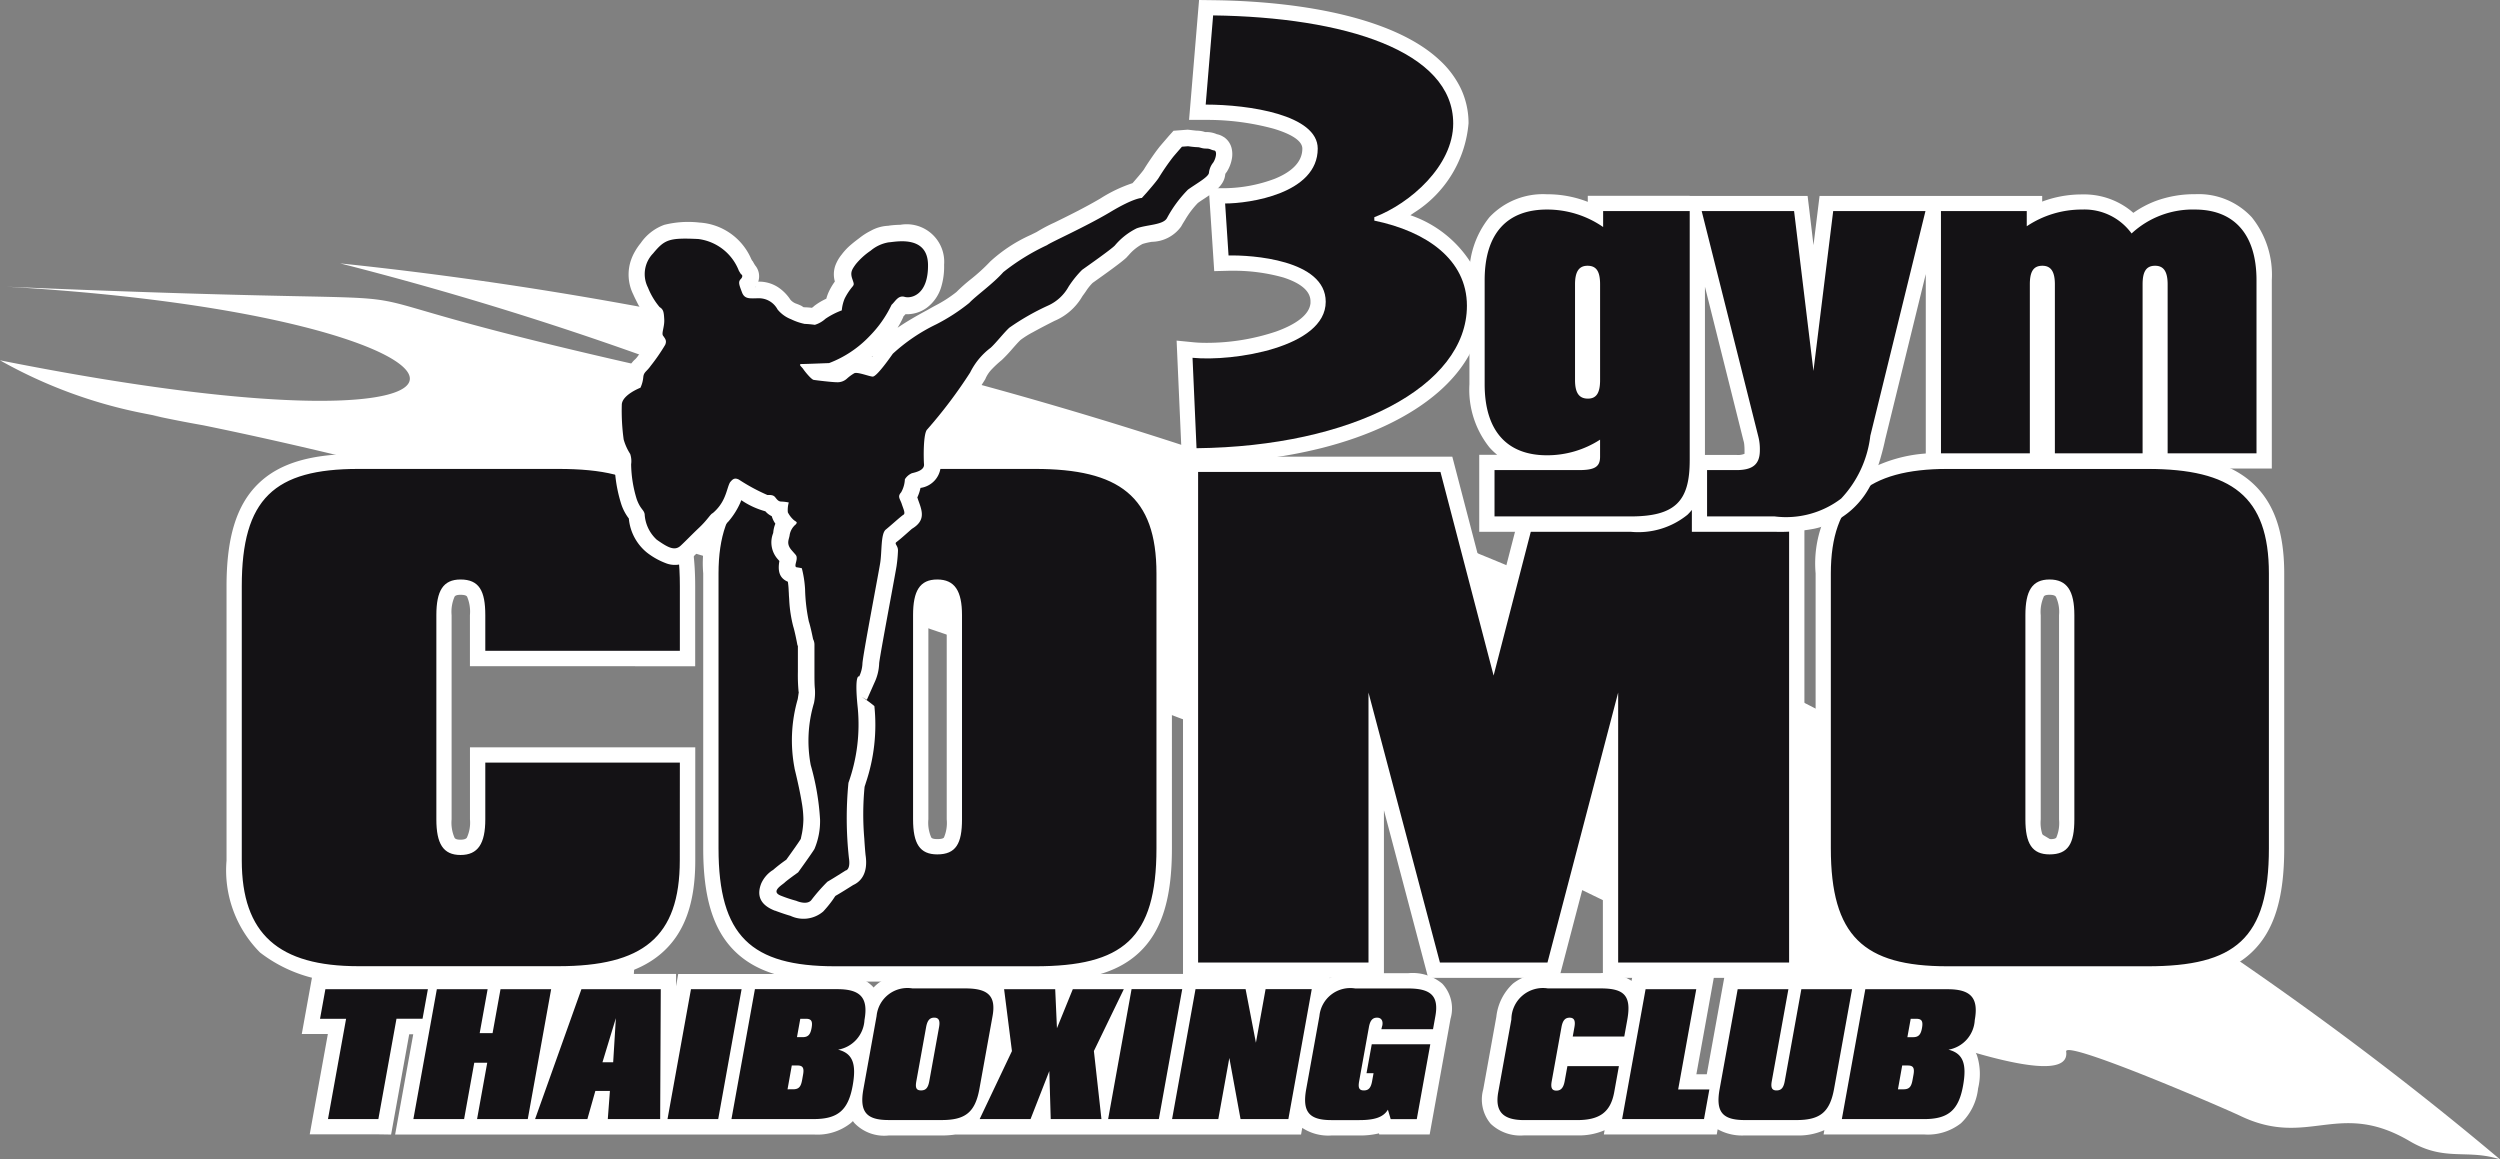
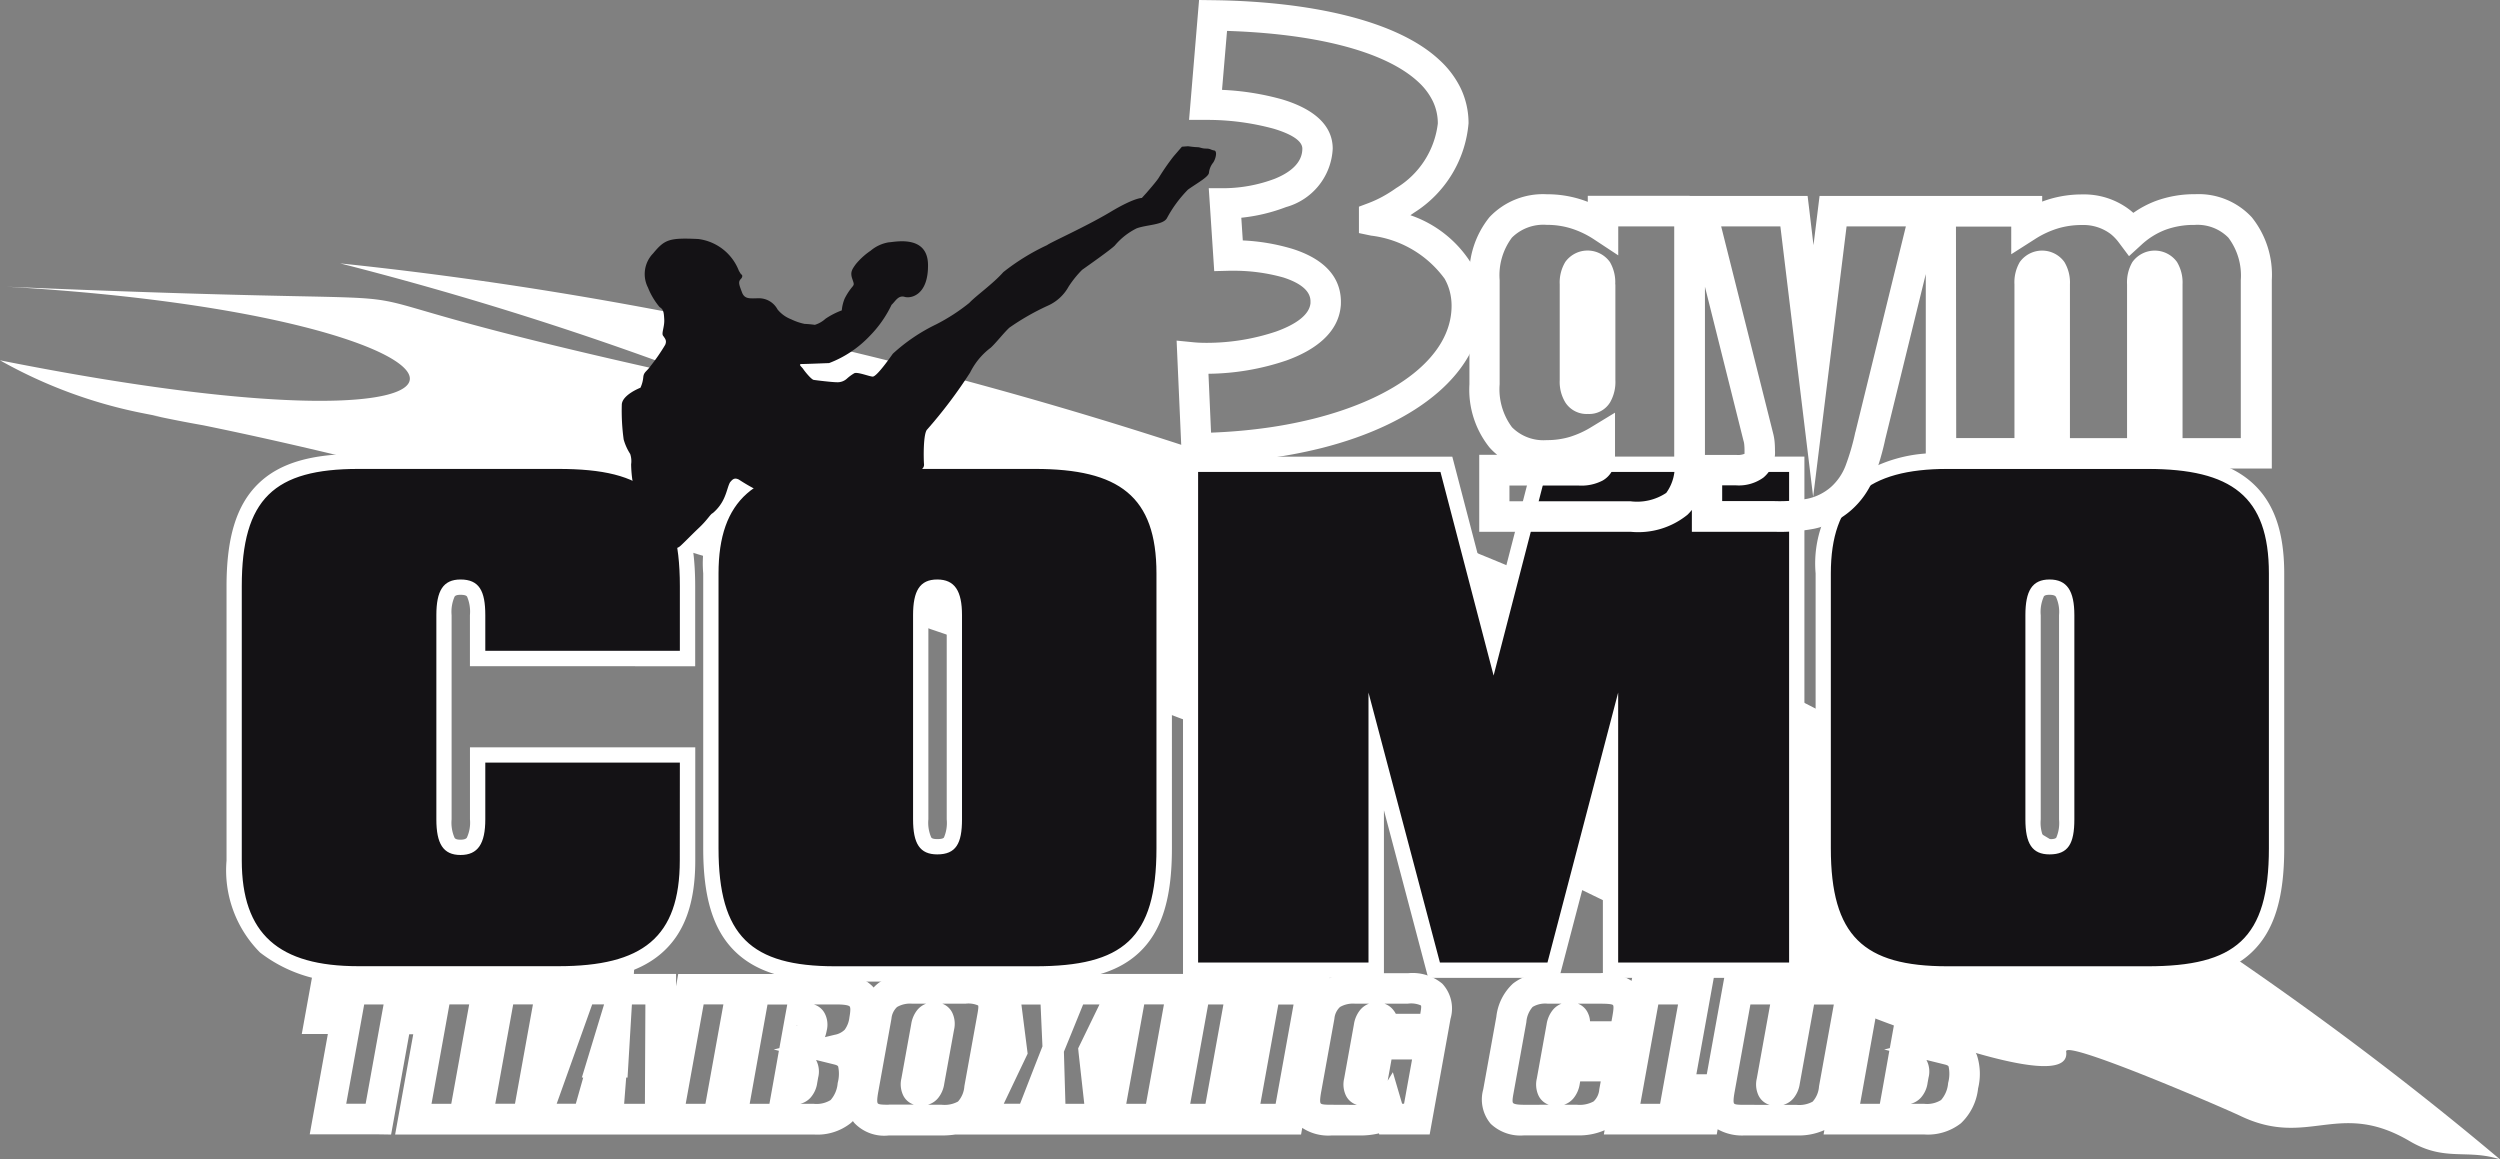
<svg xmlns="http://www.w3.org/2000/svg" id="LOGOTYPE_FOOTER" width="117.598" height="54.535" viewBox="0 0 117.598 54.535">
  <rect x="0" y="0" width="117.598" height="54.535" fill="#808080" stroke="none" />
  <defs>
    <clipPath id="clip-path">
      <rect id="Rectangle_187" data-name="Rectangle 187" width="117.598" height="54.535" fill="none" />
    </clipPath>
  </defs>
  <g id="Group_180" data-name="Group 180" transform="translate(0 0)">
    <g id="Group_179" data-name="Group 179" transform="translate(0 0)" clip-path="url(#clip-path)">
      <path id="Path_259" data-name="Path 259" d="M97.19,58.874c-.086-.582,7.452,2.669,8.208,3.034,3.188,1.516,4.6-.786,7.941,1.174,1.668.99,2.7.361,4.259.864C90.111,40.781,51.593,25.5,16,21.8a157.628,157.628,0,0,1,17.513,5.558c-24.9-5.41-5.238-3.261-33.208-4.461,24.285,1.4,26.4,8.791-.307,3.461a22.572,22.572,0,0,0,6.813,2.507l.8.158-.428-.074c.779.17,1.578.326,2.388.469C27.835,33.153,53.52,41.721,70.344,49.25q.505.226,1.022.475c6.2,3.325,26.256,12.377,25.825,9.149" transform="translate(0 -9.41)" fill="#fff" fill-rule="evenodd" />
      <path id="Path_260" data-name="Path 260" d="M27.07,83.707h.913l.745-4.125.1-.546h-.913l-.144.8Zm1.512,1.439H25.353l.153-.847.7-3.872H24.979l.153-.846.252-1.392.107-.593h6.281v0h1.958v0h3.842l-.057.314.112-.314h2.011l1.206-3.968L40.6,77.6h1.986l0,.58.1-.577H45.7v0h4.466a2.1,2.1,0,0,1,1.647.564c.022.024.043.048.063.073a1.9,1.9,0,0,1,.243-.219h0a2.527,2.527,0,0,1,1.587-.456H56.2a3.072,3.072,0,0,1,1.02.145L57.2,77.6h7.6l0,0h3.8l.01-.054.01.054h1.1v0h3.632l-.036.2a2.852,2.852,0,0,1,1.222-.235h2.491a2.182,2.182,0,0,1,1.6.494,1.714,1.714,0,0,1,.386,1.653l-.1.563-.138.762-.636,3.522-.107.593H75.664l-.015-.053a3.748,3.748,0,0,1-.939.1v0H73.416v0a2.221,2.221,0,0,1-1.375-.358l-.056.312H65.058v0H63.4v0H55.728a4.219,4.219,0,0,1-.652.046H52.586a1.939,1.939,0,0,1-1.613-.586c-.024-.03-.047-.06-.069-.091-.036.036-.074.072-.114.105a2.523,2.523,0,0,1-1.731.526H44.332v0H38.958v0H32.365v0H29.371l.152-.844.7-3.872h-.19l-.745,4.125-.107.593Zm2.5-1.437h.929l.372-2.058.1-.568.149-.825.222-1.226h-.929Zm3.474-2.652-.006.034,0,.014-.144.8-.325,1.8h.928l.844-4.671h-.929l-.267,1.476Zm2.414,2.649h.9l.226-.8.123-.433h-.065l.282-.928.631-2.077.132-.434h-.559Zm3.269-1.232-.053.681-.043.554h.977l.022-4.674h-.634l-.041.684L40.344,81.8l-.041.677Zm2.8,1.235h.928l.845-4.676h-.929Zm3.009,0h.929l.145-.806.2-1.121.1-.567-.244-.06.267-.065.115-.64.156-.866.1-.546h-.929Zm2.382,0h.627a1.256,1.256,0,0,0,.8-.178,1.376,1.376,0,0,0,.331-.8,1.655,1.655,0,0,0,.023-.775c-.015-.038-.072-.069-.176-.095l-.865-.214a1.15,1.15,0,0,1,.1.825l-.044.248a1.314,1.314,0,0,1-.315.7.975.975,0,0,1-.476.288m1.154-3.135.451-.109a.9.9,0,0,0,.476-.237,1.21,1.21,0,0,0,.224-.585c.053-.295.057-.462.01-.514s-.255-.092-.584-.092h-1.1a.848.848,0,0,1,.505.406v0a1.151,1.151,0,0,1,.1.826,1.8,1.8,0,0,1-.08.3m-1.313-.551-.016,0a.186.186,0,0,1,.016.027Zm-.017,0h0l.016,0V80a.113.113,0,0,1-.017.013m4.33,3.735h1.187a.838.838,0,0,1-.52-.464,1.215,1.215,0,0,1-.071-.773l.46-2.543a1.4,1.4,0,0,1,.284-.669A.988.988,0,0,1,54.346,79H53.7a1.223,1.223,0,0,0-.719.156h0a.855.855,0,0,0-.264.551L52.1,83.13c-.059.324-.068.506-.024.559s.206.064.506.064m1.862,0h.629a1.314,1.314,0,0,0,.775-.151,1.205,1.205,0,0,0,.3-.725l.619-3.424c.041-.227.048-.347.024-.371A1.134,1.134,0,0,0,56.2,79H55.113a.855.855,0,0,1,.475.446,1.224,1.224,0,0,1,.073.782L55.2,82.769a1.361,1.361,0,0,1-.287.668v0a.961.961,0,0,1-.467.312M58,83.707h.767l.7-1.8.353-.9-.037-.82-.051-1.147H58.83l.267,2.1.027.21-.089.186Zm2.829-2.448.026.891.046,1.558h.886l-.267-2.4L61.5,81.1l.09-.185.913-1.88h-.769l-.563,1.386Zm2.933,2.451h.929l.844-4.676h-.928Zm3.009,0h.718l.412-2.282.432-2.392h-.718Zm3.3,0h.718l.843-4.671h-.717l-.348,1.928Zm6.03-1.314-.041.227.243-.4.436,1.484h.091l.376-2.082h-.966Zm-1.488,1.363a.84.84,0,0,1-.531-.467,1.216,1.216,0,0,1-.07-.773l.459-2.543a1.4,1.4,0,0,1,.284-.669A.984.984,0,0,1,75.177,79h-.642a1.225,1.225,0,0,0-.719.156h0a.853.853,0,0,0-.263.551l-.619,3.424c-.059.324-.068.506-.024.559s.206.064.506.064v0ZM75.91,79a.911.911,0,0,1,.432.319v0a.968.968,0,0,1,.1.157h1.155l0-.024c.041-.227.049-.347.024-.371a1.134,1.134,0,0,0-.6-.084Zm3,1.271-.01.055Zm.015-.084-.015.084Zm7.156,2.467h-.966l-.021.117a1.382,1.382,0,0,1-.293.677.987.987,0,0,1-.447.306h.614a1.37,1.37,0,0,0,.778-.157.865.865,0,0,0,.267-.568Zm-2.442,1.1a.84.84,0,0,1-.5-.468,1.244,1.244,0,0,1-.064-.768l.459-2.543a1.4,1.4,0,0,1,.284-.669A.984.984,0,0,1,84.235,79h-.642a1.158,1.158,0,0,0-.715.152,1.213,1.213,0,0,0-.295.714l-.617,3.417c-.04.222-.043.349-.007.388.053.057.226.084.516.084ZM85.01,79a.842.842,0,0,1,.477.46.99.99,0,0,1,.091.368h1.009l.039-.215c.06-.328.071-.5.033-.546S86.421,79,86.084,79Zm1.073-1.439a2.334,2.334,0,0,1,1.449.365l.059-.328h3.842l-.153.846-.7,3.875h.49l.746-4.127.107-.59h2.995v0h7.475a2.1,2.1,0,0,1,1.647.564,1.917,1.917,0,0,1,.339,1.734,2.544,2.544,0,0,1-.563,1.282c-.034.038-.068.074-.1.109a1.623,1.623,0,0,1,.066.149,2.859,2.859,0,0,1,.05,1.545,2.65,2.65,0,0,1-.808,1.64,2.525,2.525,0,0,1-1.732.526H96.564l.037-.205a2.944,2.944,0,0,1-1.322.251v0H92.856v0a2.351,2.351,0,0,1-1.274-.29l-.044.244H86.228l.036-.2a3.02,3.02,0,0,1-1.3.244h-2.49a2.033,2.033,0,0,1-1.568-.545,1.773,1.773,0,0,1-.352-1.619l.617-3.417a2.491,2.491,0,0,1,.785-1.563,2.419,2.419,0,0,1,1.637-.489Zm1.862,6.148h.928l.144-.8.7-3.872h-.928Zm9.1-4.671h-.929l-.674,3.734a1.366,1.366,0,0,1-.287.668.966.966,0,0,1-.48.318h.6v0a1.313,1.313,0,0,0,.775-.151,1.2,1.2,0,0,0,.3-.725Zm-3.023,4.72a.838.838,0,0,1-.53-.467,1.215,1.215,0,0,1-.07-.773l.629-3.483h-.929l-.74,4.1c-.059.326-.069.509-.026.561s.2.061.5.061v0Zm4.26-.049h.928l.146-.806.2-1.121.1-.567-.244-.06.267-.065.115-.64.156-.866.1-.546h-.929Zm2.382,0h.627a1.251,1.251,0,0,0,.8-.178,1.376,1.376,0,0,0,.331-.8,1.665,1.665,0,0,0,.023-.775c-.015-.038-.072-.069-.177-.095l-.866-.214a1.15,1.15,0,0,1,.1.825l-.045.248a1.311,1.311,0,0,1-.315.7.979.979,0,0,1-.477.288m1.154-3.135.451-.109a.9.9,0,0,0,.476-.237,1.21,1.21,0,0,0,.224-.585c.053-.295.057-.461.01-.514s-.255-.092-.584-.092h-1.1a.845.845,0,0,1,.505.406,1.149,1.149,0,0,1,.1.829,1.8,1.8,0,0,1-.08.3m-1.313-.551-.016,0a.227.227,0,0,1,.016.027Zm-.017,0h0l.016,0V80l-.017.014" transform="translate(-10.784 -31.787)" fill="#fff" />
-       <path id="Path_261" data-name="Path 261" d="M26.864,87.959h2.37l.852-4.718h1.226l.252-1.392H26.742l-.252,1.392h1.226Zm4.017,0h2.386l.478-2.649h.61l-.478,2.649h2.385l1.1-6.11H34.98l-.374,2.069H34l.374-2.069H31.985Zm5.725,0h2.46l.375-1.324h.685l-.1,1.324H42.49l.028-6.11H38.786Zm3.169-2.671.631-2.077-.127,2.077Zm3.06,2.671H45.22l1.1-6.11H43.939Zm3.008,0h3.868c1.136,0,1.625-.414,1.834-1.572.182-1.009.011-1.52-.687-1.693A1.493,1.493,0,0,0,52.1,83.3c.192-1.061-.2-1.452-1.28-1.452H46.947Zm2.638-1.4.2-1.121h.263c.256,0,.326.113.267.436l-.044.248c-.057.317-.155.436-.425.436Zm.6-3.318h.263c.264,0,.325.12.268.436s-.168.429-.424.429h-.263Zm4.157,4.764h2.491c1.091,0,1.574-.34,1.778-1.468l.618-3.424c.174-.963-.231-1.3-1.277-1.3H54.357a1.458,1.458,0,0,0-1.687,1.3l-.618,3.424c-.2,1.091.141,1.468,1.187,1.468M55,83.632c.055-.3.163-.444.381-.444s.282.143.228.444l-.46,2.543c-.054.3-.154.436-.387.436s-.277-.135-.222-.436Zm2.519,4.326h2.394l.882-2.257.066,2.257h2.386l-.355-3.2L64.3,81.849H61.9l-.746,1.836-.082-1.836H58.668l.369,2.912Zm6.043,0h2.385l1.1-6.11H64.664Zm3.008,0h2.174l.519-2.874.527,2.874h2.25l1.1-6.11H70.968l-.455,2.52-.485-2.52H67.672ZM76.047,85.8l-.068.376c-.055.3-.154.436-.387.436s-.277-.135-.222-.436l.459-2.543c.055-.3.163-.444.381-.444.2,0,.29.143.251.361-.005.03-.017.053-.022.083l-.026.1h2.431l.111-.617c.174-.963-.231-1.3-1.277-1.3H75.187a1.458,1.458,0,0,0-1.687,1.3l-.619,3.424c-.2,1.091.142,1.468,1.187,1.468h1.294c.715,0,1.136-.122,1.36-.49l.131.444H78.08l.636-3.522H75.962L75.716,85.8Zm11.541-.331H85.165l-.128.708c-.055.3-.17.444-.389.444s-.275-.143-.22-.444l.459-2.543c.055-.3.163-.444.381-.444s.282.143.228.444l-.08.444H87.84l.145-.805c.2-1.129-.158-1.46-1.249-1.46h-2.49a1.484,1.484,0,0,0-1.716,1.46l-.617,3.416c-.166.918.221,1.318,1.214,1.318h2.491c1.046,0,1.576-.355,1.75-1.318Zm.151,2.491h3.852l.252-1.392H90.375l.852-4.718H88.843Zm10.817-6.11H96.17l-.781,4.326c-.055.3-.154.436-.388.436-.218,0-.276-.135-.222-.436l.782-4.326H93.175l-.847,4.688c-.2,1.091.134,1.468,1.18,1.468h2.423c1.091,0,1.574-.34,1.778-1.468Zm-.481,6.11h3.868c1.136,0,1.625-.414,1.834-1.572.182-1.009.011-1.52-.687-1.693a1.493,1.493,0,0,0,1.237-1.392c.192-1.061-.2-1.452-1.28-1.452H99.179Zm2.639-1.4.2-1.121h.263c.256,0,.326.113.268.436l-.045.248c-.057.317-.155.436-.425.436Zm.6-3.318h.263c.264,0,.324.12.268.436s-.168.429-.423.429h-.264Z" transform="translate(-11.436 -35.319)" fill="#141215" />
-       <path id="Path_262" data-name="Path 262" d="M39.356,52.8H31.641v1.955h0a2.927,2.927,0,0,1-.4,1.667,1.663,1.663,0,0,1-1.485.73,1.628,1.628,0,0,1-1.479-.738,3,3,0,0,1-.377-1.658h0V45.147h0a3,3,0,0,1,.377-1.658,1.628,1.628,0,0,1,1.479-.738,1.653,1.653,0,0,1,1.514.738,2.994,2.994,0,0,1,.371,1.658v.96h7.712V43.783c0-1.921-.327-3.135-1.078-3.83s-2.036-.964-3.915-.964H24.956c-1.783,0-2.994.288-3.721,1s-1.045,1.931-1.045,3.79v12.9a4.16,4.16,0,0,0,1.1,3.255,5.386,5.386,0,0,0,3.669,1.006v0h9.407a5.979,5.979,0,0,0,3.873-.954,4.078,4.078,0,0,0,1.12-3.3Zm-8.432-1.434H40.8v5.321c0,2.043-.523,3.464-1.631,4.4-1.077.91-2.655,1.3-4.8,1.3H24.956v0a6.7,6.7,0,0,1-4.63-1.372,5.48,5.48,0,0,1-1.575-4.323v-12.9c0-2.261.45-3.8,1.478-4.813s2.56-1.42,4.727-1.42h9.407c2.241,0,3.822.365,4.888,1.352s1.545,2.54,1.545,4.881v3.758H30.2V45.147a1.809,1.809,0,0,0-.134-.871c-.038-.057-.137-.086-.311-.086-.149,0-.238.028-.276.086a1.775,1.775,0,0,0-.141.871h0v9.606h0a1.776,1.776,0,0,0,.141.871c.038.057.127.086.276.086s.256-.031.3-.094a1.692,1.692,0,0,0,.147-.863h0V51.365Zm16.456,9.58h9.407c1.878,0,3.152-.267,3.912-.977s1.08-1.926,1.08-3.85V43.186a3.992,3.992,0,0,0-1.113-3.269,6.085,6.085,0,0,0-3.879-.928H47.379v0a5.477,5.477,0,0,0-3.675.978v0a4.069,4.069,0,0,0-1.091,3.219V56.118c0,1.861.319,3.086,1.047,3.81s1.937,1.017,3.718,1.017m9.407,1.439H47.379c-2.169,0-3.7-.418-4.73-1.439s-1.475-2.568-1.475-4.828V43.186a5.389,5.389,0,0,1,1.58-4.3l0,0a6.776,6.776,0,0,1,4.623-1.337v0h9.407c2.144,0,3.72.368,4.8,1.26,1.112.922,1.637,2.329,1.637,4.376V56.118c0,2.34-.468,3.891-1.542,4.9s-2.648,1.371-4.891,1.371M50.326,45.147a3,3,0,0,1,.377-1.658,1.627,1.627,0,0,1,1.479-.738,1.663,1.663,0,0,1,1.485.73,2.927,2.927,0,0,1,.4,1.667h0v9.606h0a2.913,2.913,0,0,1-.376,1.65,1.659,1.659,0,0,1-1.509.718,1.632,1.632,0,0,1-1.474-.718,2.92,2.92,0,0,1-.383-1.65h0V45.147Zm1.58-.871a1.775,1.775,0,0,0-.141.871h0v9.606h0a1.728,1.728,0,0,0,.135.851c.035.052.127.077.282.077.181,0,.282-.025.317-.077a1.752,1.752,0,0,0,.129-.851h0V45.147h0a1.69,1.69,0,0,0-.147-.863c-.043-.064-.14-.094-.3-.094s-.238.028-.276.086M76.381,60.769h3.954l3.184-12.164,1.414-5.4V60.769h6.606V39.132H81.384l-2.332,9.035-.691,2.675-.7-2.673L75.3,39.132H65.177V60.769h6.578V43.246L73.169,48.6Zm4.506,1.439H75.276l-.142-.537-1.94-7.347v7.884H63.743V37.692H76.41l.141.54,1.8,6.9,1.782-6.9.14-.543h12.7V62.209h-9.48V54.368l-1.911,7.3-.142.54ZM99.7,60.945h9.407c1.878,0,3.153-.267,3.913-.977s1.08-1.926,1.08-3.85V43.186a3.992,3.992,0,0,0-1.113-3.269,6.087,6.087,0,0,0-3.88-.928H99.7a5.482,5.482,0,0,0-3.675.975v0a4.069,4.069,0,0,0-1.091,3.219V56.118c0,1.861.318,3.086,1.047,3.81s1.937,1.017,3.718,1.017m9.407,1.439H99.7c-2.17,0-3.7-.418-4.73-1.439S93.5,58.378,93.5,56.118V43.186a5.387,5.387,0,0,1,1.58-4.3v0A6.774,6.774,0,0,1,99.7,37.55h9.407c2.144,0,3.72.368,4.8,1.26,1.112.922,1.636,2.329,1.636,4.376V56.118c0,2.34-.468,3.891-1.541,4.9s-2.648,1.371-4.891,1.371m-6.461-17.237a3,3,0,0,1,.378-1.658,1.625,1.625,0,0,1,1.479-.738,1.663,1.663,0,0,1,1.485.73,2.927,2.927,0,0,1,.4,1.667h0v9.606h0a2.914,2.914,0,0,1-.376,1.65,1.66,1.66,0,0,1-1.509.718,1.633,1.633,0,0,1-1.474-.718,2.923,2.923,0,0,1-.383-1.65h0V45.147Zm1.581-.871a1.773,1.773,0,0,0-.142.871h0v9.606h0a1.719,1.719,0,0,0,.136.851c.035.052.127.077.281.077.181,0,.282-.025.317-.077a1.754,1.754,0,0,0,.128-.851h0V45.147h0a1.69,1.69,0,0,0-.147-.863c-.043-.064-.141-.094-.3-.094s-.238.028-.276.086" transform="translate(-8.095 -16.211)" fill="#fff" />
+       <path id="Path_262" data-name="Path 262" d="M39.356,52.8H31.641v1.955h0a2.927,2.927,0,0,1-.4,1.667,1.663,1.663,0,0,1-1.485.73,1.628,1.628,0,0,1-1.479-.738,3,3,0,0,1-.377-1.658h0V45.147h0a3,3,0,0,1,.377-1.658,1.628,1.628,0,0,1,1.479-.738,1.653,1.653,0,0,1,1.514.738,2.994,2.994,0,0,1,.371,1.658v.96h7.712V43.783c0-1.921-.327-3.135-1.078-3.83s-2.036-.964-3.915-.964H24.956c-1.783,0-2.994.288-3.721,1s-1.045,1.931-1.045,3.79v12.9a4.16,4.16,0,0,0,1.1,3.255,5.386,5.386,0,0,0,3.669,1.006v0h9.407a5.979,5.979,0,0,0,3.873-.954,4.078,4.078,0,0,0,1.12-3.3Zm-8.432-1.434H40.8v5.321c0,2.043-.523,3.464-1.631,4.4-1.077.91-2.655,1.3-4.8,1.3H24.956v0a6.7,6.7,0,0,1-4.63-1.372,5.48,5.48,0,0,1-1.575-4.323v-12.9c0-2.261.45-3.8,1.478-4.813s2.56-1.42,4.727-1.42h9.407c2.241,0,3.822.365,4.888,1.352s1.545,2.54,1.545,4.881v3.758H30.2V45.147a1.809,1.809,0,0,0-.134-.871c-.038-.057-.137-.086-.311-.086-.149,0-.238.028-.276.086a1.775,1.775,0,0,0-.141.871h0v9.606h0a1.776,1.776,0,0,0,.141.871c.038.057.127.086.276.086s.256-.031.3-.094a1.692,1.692,0,0,0,.147-.863h0V51.365Zm16.456,9.58h9.407c1.878,0,3.152-.267,3.912-.977s1.08-1.926,1.08-3.85V43.186a3.992,3.992,0,0,0-1.113-3.269,6.085,6.085,0,0,0-3.879-.928H47.379v0a5.477,5.477,0,0,0-3.675.978a4.069,4.069,0,0,0-1.091,3.219V56.118c0,1.861.319,3.086,1.047,3.81s1.937,1.017,3.718,1.017m9.407,1.439H47.379c-2.169,0-3.7-.418-4.73-1.439s-1.475-2.568-1.475-4.828V43.186a5.389,5.389,0,0,1,1.58-4.3l0,0a6.776,6.776,0,0,1,4.623-1.337v0h9.407c2.144,0,3.72.368,4.8,1.26,1.112.922,1.637,2.329,1.637,4.376V56.118c0,2.34-.468,3.891-1.542,4.9s-2.648,1.371-4.891,1.371M50.326,45.147a3,3,0,0,1,.377-1.658,1.627,1.627,0,0,1,1.479-.738,1.663,1.663,0,0,1,1.485.73,2.927,2.927,0,0,1,.4,1.667h0v9.606h0a2.913,2.913,0,0,1-.376,1.65,1.659,1.659,0,0,1-1.509.718,1.632,1.632,0,0,1-1.474-.718,2.92,2.92,0,0,1-.383-1.65h0V45.147Zm1.58-.871a1.775,1.775,0,0,0-.141.871h0v9.606h0a1.728,1.728,0,0,0,.135.851c.035.052.127.077.282.077.181,0,.282-.025.317-.077a1.752,1.752,0,0,0,.129-.851h0V45.147h0a1.69,1.69,0,0,0-.147-.863c-.043-.064-.14-.094-.3-.094s-.238.028-.276.086M76.381,60.769h3.954l3.184-12.164,1.414-5.4V60.769h6.606V39.132H81.384l-2.332,9.035-.691,2.675-.7-2.673L75.3,39.132H65.177V60.769h6.578V43.246L73.169,48.6Zm4.506,1.439H75.276l-.142-.537-1.94-7.347v7.884H63.743V37.692H76.41l.141.54,1.8,6.9,1.782-6.9.14-.543h12.7V62.209h-9.48V54.368l-1.911,7.3-.142.54ZM99.7,60.945h9.407c1.878,0,3.153-.267,3.913-.977s1.08-1.926,1.08-3.85V43.186a3.992,3.992,0,0,0-1.113-3.269,6.087,6.087,0,0,0-3.88-.928H99.7a5.482,5.482,0,0,0-3.675.975v0a4.069,4.069,0,0,0-1.091,3.219V56.118c0,1.861.318,3.086,1.047,3.81s1.937,1.017,3.718,1.017m9.407,1.439H99.7c-2.17,0-3.7-.418-4.73-1.439S93.5,58.378,93.5,56.118V43.186a5.387,5.387,0,0,1,1.58-4.3v0A6.774,6.774,0,0,1,99.7,37.55h9.407c2.144,0,3.72.368,4.8,1.26,1.112.922,1.636,2.329,1.636,4.376V56.118c0,2.34-.468,3.891-1.541,4.9s-2.648,1.371-4.891,1.371m-6.461-17.237a3,3,0,0,1,.378-1.658,1.625,1.625,0,0,1,1.479-.738,1.663,1.663,0,0,1,1.485.73,2.927,2.927,0,0,1,.4,1.667h0v9.606h0a2.914,2.914,0,0,1-.376,1.65,1.66,1.66,0,0,1-1.509.718,1.633,1.633,0,0,1-1.474-.718,2.923,2.923,0,0,1-.383-1.65h0V45.147Zm1.581-.871a1.773,1.773,0,0,0-.142.871h0v9.606h0a1.719,1.719,0,0,0,.136.851c.035.052.127.077.281.077.181,0,.282-.025.317-.077a1.754,1.754,0,0,0,.128-.851h0V45.147h0a1.69,1.69,0,0,0-.147-.863c-.043-.064-.141-.094-.3-.094s-.238.028-.276.086" transform="translate(-8.095 -16.211)" fill="#fff" />
      <path id="Path_263" data-name="Path 263" d="M40.622,52.629H31.47V55.3c0,1.137-.341,1.676-1.165,1.676s-1.137-.54-1.137-1.676V45.694c0-1.137.313-1.677,1.137-1.677.881,0,1.165.54,1.165,1.677v1.677h9.152V44.329c0-4.263-1.591-5.513-5.712-5.513H25.5c-3.95,0-5.485,1.393-5.485,5.513v12.9c0,3.467,1.734,4.978,5.485,4.978h9.407c3.951,0,5.712-1.341,5.712-4.978Zm7.3,9.582h9.407c4.121,0,5.712-1.284,5.712-5.547V43.733c0-3.638-1.762-4.917-5.712-4.917H47.926c-3.751,0-5.485,1.45-5.485,4.917V56.664c0,4.121,1.534,5.547,5.485,5.547m3.666-16.517c0-1.137.313-1.677,1.137-1.677s1.165.54,1.165,1.677V55.3c0,1.137-.284,1.648-1.165,1.648-.825,0-1.137-.511-1.137-1.648ZM76.375,62.035h5.059l3.325-12.7v12.7H92.8V38.958H81.377L78.9,48.536l-2.5-9.578h-11.4V62.035h8.015v-12.7Zm23.874.176h9.407c4.121,0,5.713-1.284,5.713-5.547V43.733c0-3.638-1.762-4.917-5.713-4.917h-9.407c-3.752,0-5.486,1.45-5.486,4.917V56.664c0,4.121,1.535,5.547,5.486,5.547m3.666-16.517c0-1.137.313-1.677,1.137-1.677s1.166.54,1.166,1.677V55.3c0,1.137-.284,1.648-1.166,1.648-.824,0-1.137-.511-1.137-1.648Z" transform="translate(-8.642 -16.758)" fill="#141215" />
      <path id="Path_264" data-name="Path 264" d="M128.493,20.319v4.5a1.919,1.919,0,0,1-.244,1.041,1.146,1.146,0,0,1-1.047.554,1.188,1.188,0,0,1-1.058-.534,1.855,1.855,0,0,1-.269-1.061v-4.5a1.872,1.872,0,0,1,.262-1.055,1.291,1.291,0,0,1,2.1.006l0,0a1.889,1.889,0,0,1,.249,1.047m2.775,8.291V17.591h-2.633v1.363l-1.113-.734a4.316,4.316,0,0,0-1.1-.531,3.819,3.819,0,0,0-1.155-.17h0v0a2.1,2.1,0,0,0-1.633.6,2.953,2.953,0,0,0-.578,2h0v4.9h0a2.992,2.992,0,0,0,.581,2.02,2.082,2.082,0,0,0,1.629.606v0h0a3.74,3.74,0,0,0,1.081-.149,4.423,4.423,0,0,0,1.045-.479l1.091-.664v2.084h0a1.166,1.166,0,0,1-.575,1.106,2.17,2.17,0,0,1-1.146.238h-3.245v.74H129.2a2.471,2.471,0,0,0,1.686-.394,2.1,2.1,0,0,0,.38-1.512m1.44-8.186v7.912h1.477v0a.787.787,0,0,0,.385-.053s0-.053,0-.162h0a2.7,2.7,0,0,0-.013-.271.878.878,0,0,0-.031-.167l-.009-.031Zm-.72-4.272h5.549l.077.635.2,1.682.208-1.684.078-.632H148.57v.267c.111-.042.224-.08.336-.114h0a5.3,5.3,0,0,1,1.552-.223,3.519,3.519,0,0,1,2.249.74h0c.052.041.1.084.151.127A4.736,4.736,0,0,1,153.9,16.4a5.263,5.263,0,0,1,1.862-.323h0v0a3.411,3.411,0,0,1,2.665,1.083,4.323,4.323,0,0,1,.944,2.955h0v8.865H143.094V19.834L141.188,27.6h0a12.165,12.165,0,0,1-.526,1.795,3.957,3.957,0,0,1-1.076,1.545,3.843,3.843,0,0,1-1.753.875,8.573,8.573,0,0,1-1.842.142h-3.9V30.928a2.3,2.3,0,0,1-.207.228,3.673,3.673,0,0,1-2.681.8h-7.114V28.336h.845a3.064,3.064,0,0,1-.365-.349,4.347,4.347,0,0,1-.941-2.97h0v-4.9h0a4.3,4.3,0,0,1,.943-2.96,3.46,3.46,0,0,1,2.7-1.077v0h0a5.247,5.247,0,0,1,1.582.237c.115.036.228.076.342.12v-.286h4.792Zm7.8,11.1,2.371-9.665h-2.789l-.851,6.887-.721,5.836-.708-5.838-.834-6.885h-2.785l2.437,9.705a2.457,2.457,0,0,1,.076.416c.013.13.018.27.018.412h0a1.532,1.532,0,0,1-.542,1.281,1.973,1.973,0,0,1-1.285.367v0h-.656v.74h2.46a7.493,7.493,0,0,0,1.539-.108,2.455,2.455,0,0,0,1.118-.554,2.581,2.581,0,0,0,.688-1.006,10.952,10.952,0,0,0,.46-1.586Zm4.739.292h2.74V20.319a1.894,1.894,0,0,1,.249-1.047l0,0a1.292,1.292,0,0,1,2.1-.006,1.877,1.877,0,0,1,.261,1.055v7.229h2.687V20.319a1.894,1.894,0,0,1,.249-1.047l0,0a1.292,1.292,0,0,1,2.1-.006,1.877,1.877,0,0,1,.261,1.055v7.229h2.74V20.122h0a2.961,2.961,0,0,0-.584-2,2.038,2.038,0,0,0-1.591-.6v0h0a3.864,3.864,0,0,0-1.362.227,3.489,3.489,0,0,0-1.137.708l-.584.534-.473-.632h0l0,0a2.238,2.238,0,0,0-.187-.223,2,2,0,0,0-.2-.184h0a2.125,2.125,0,0,0-1.355-.425,3.883,3.883,0,0,0-1.136.161h0a4.347,4.347,0,0,0-1.084.509l-1.105.705v-1.3h-2.6Z" transform="translate(-52.507 -6.942)" fill="#fff" />
-       <path id="Path_265" data-name="Path 265" d="M128.321,20.865v4.5c0,.589-.161.875-.572.875-.428,0-.607-.286-.607-.875v-4.5c0-.589.179-.875.589-.875.429,0,.59.286.59.875m4.216,8.291V17.418h-4.073v.75a4.622,4.622,0,0,0-2.644-.822c-1.875,0-2.929,1.126-2.929,3.322v4.894c0,2.2,1.054,3.343,2.929,3.343a4.575,4.575,0,0,0,2.5-.735v.807c0,.482-.268.625-1,.625h-3.965v2.179h6.394c2.108,0,2.787-.715,2.787-2.626m8.5-1.181,2.59-10.556h-4.34l-.929,7.52-.911-7.52H133.1l2.665,10.61a2.369,2.369,0,0,1,.071.643c0,.681-.357.931-1.108.931h-1.375v2.179h3.18a4.281,4.281,0,0,0,3.126-.839,5.18,5.18,0,0,0,1.375-2.968m3.322.839h4.18V20.865c0-.589.161-.875.589-.875.411,0,.589.286.589.875v7.949h4.126V20.865c0-.589.161-.875.589-.875.411,0,.589.286.589.875v7.949h4.18V20.668c0-2.179-1.072-3.322-2.894-3.322a4.225,4.225,0,0,0-2.982,1.126,2.736,2.736,0,0,0-2.323-1.126,4.647,4.647,0,0,0-2.608.786v-.714h-4.036Z" transform="translate(-53.054 -7.489)" fill="#141215" />
      <path id="Path_266" data-name="Path 266" d="M98.761,5.637v0h-.784l.065-.779L98.391.667,98.447,0l.67.009c4.583.06,8.653.955,10.638,2.814a4.437,4.437,0,0,1,1,1.33,3.808,3.808,0,0,1,.368,1.626V5.8l0,0a5.515,5.515,0,0,1-2.565,4.206l-.17.118a5.459,5.459,0,0,1,2.865,2.27,3.884,3.884,0,0,1,.381.935,4.134,4.134,0,0,1,.132,1.046h0v0c0,3.08-3,5.56-7.6,6.712a22.951,22.951,0,0,1-2.748.505,27.591,27.591,0,0,1-3.022.2h-.055l-.695.009-.031-.7-.188-4.253-.036-.826.823.081c.163.016.368.024.607.024a10.274,10.274,0,0,0,3.249-.532c.874-.314,1.561-.758,1.618-1.331,0-.026,0-.051,0-.073v-.037h0c-.014-.534-.59-.879-1.271-1.1A8.589,8.589,0,0,0,100,12.736h-.152l-.688.018-.045-.69-.161-2.446-.051-.765h.771v0a6.908,6.908,0,0,0,2.331-.443c.7-.282,1.3-.731,1.3-1.418h0v0h0c0-.394-.585-.708-1.355-.939a11.9,11.9,0,0,0-3.2-.413m.777-1.413a12.5,12.5,0,0,1,2.828.448c1.351.406,2.377,1.128,2.379,2.317h0v0h0a3,3,0,0,1-2.2,2.75,8.188,8.188,0,0,1-2.1.5l.07,1.068a9.627,9.627,0,0,1,2.348.4c1.207.386,2.231,1.11,2.267,2.429V14.2c0,.077,0,.151-.01.22v0c-.122,1.238-1.2,2.052-2.563,2.54a11.759,11.759,0,0,1-3.657.622l.122,2.769c.759-.028,1.5-.087,2.226-.177a21.362,21.362,0,0,0,2.574-.472c3.945-.987,6.514-2.956,6.514-5.317v0h0a2.679,2.679,0,0,0-.086-.681,2.467,2.467,0,0,0-.241-.592,5.021,5.021,0,0,0-3.458-2.028l-.573-.12V9.722l.466-.175v0a5.349,5.349,0,0,0,.636-.293,6.287,6.287,0,0,0,.651-.408,4.113,4.113,0,0,0,1.958-3.036h0V5.785a2.4,2.4,0,0,0-.233-1.02,3.01,3.01,0,0,0-.675-.9c-1.616-1.513-5.035-2.286-9.007-2.411Z" transform="translate(-42.044 0)" fill="#fff" />
-       <path id="Path_267" data-name="Path 267" d="M99.331,5.472c2.044,0,5.27.484,5.27,2.07,0,2.124-3.227,2.582-4.356,2.582l.161,2.446c1.048-.027,4.571.189,4.571,2.178,0,2.151-4.356,2.823-6.265,2.635l.188,4.253c7.314-.081,12.719-2.908,12.719-6.7,0-2.178-1.909-3.5-4.356-4.006v-.161c1.694-.645,3.711-2.42,3.711-4.41,0-3.415-5.136-5-11.293-5.082Z" transform="translate(-42.616 -0.552)" fill="#141215" />
-       <path id="Path_268" data-name="Path 268" d="M57.055,16.967c.029.051.058.1.08.135l0,0a.8.8,0,0,1,.151.771h.022v0h0a1.637,1.637,0,0,1,.986.316,2.082,2.082,0,0,1,.507.538h0a.682.682,0,0,0,.213.159h0l.035.015c.007,0,0,0,0,0v0a2.375,2.375,0,0,1,.223.089c.085.036.122.084.16.089v0h0a3.657,3.657,0,0,1,.376.025.494.494,0,0,0,.08-.06l.031-.028a2.964,2.964,0,0,1,.568-.34,2.088,2.088,0,0,1,.112-.316l0,0a2.976,2.976,0,0,1,.263-.455l.027-.039a1.246,1.246,0,0,1,.019-.74h0a1.828,1.828,0,0,1,.3-.525h0a2.764,2.764,0,0,1,.441-.467c.126-.109.263-.213.4-.316h0a2.963,2.963,0,0,1,.495-.32l.1-.053a1.866,1.866,0,0,1,.755-.2v0h0c.019,0,.005,0,.038-.007a4.512,4.512,0,0,1,.531-.039,1.766,1.766,0,0,1,2.06,1.879,3.3,3.3,0,0,1-.128,1.018,1.9,1.9,0,0,1-.679,1v0a1.587,1.587,0,0,1-.91.31c-.035,0-.069,0-.1,0-.035.04-.072.08-.111.118l.008,0c.006,0,.009,0,.006,0a3.914,3.914,0,0,1-.276.519c.114-.078.231-.155.347-.228.443-.277.856-.5,1.07-.614.074-.044.209-.12.357-.2v0a6.078,6.078,0,0,0,.994-.638h0l.013-.013a7.906,7.906,0,0,1,.656-.582,8.677,8.677,0,0,0,.929-.848h0a7.114,7.114,0,0,1,1.912-1.25c.163-.082.26-.127.272-.136h0a7.615,7.615,0,0,1,.836-.442c.587-.288,1.439-.706,2.166-1.137h0a6.71,6.71,0,0,1,1.5-.714l.056-.063h0c.07-.081.415-.478.484-.588h0c.106-.18.356-.552.54-.807.027-.038.063-.086.109-.146l0,0c.033-.043.068-.086.1-.128l.006-.006h0c.139-.165.422-.491.422-.492l.212-.235.316-.024.285-.022.07-.005.076.009s.314.038.352.038a1.2,1.2,0,0,1,.363.057.178.178,0,0,0,.054.009,1.188,1.188,0,0,1,.523.1h0a.862.862,0,0,1,.318.13l.006,0a.886.886,0,0,1,.383.591h0a1.21,1.21,0,0,1,.006.395,1.716,1.716,0,0,1-.251.663l-.028.034a.259.259,0,0,0-.035.057.326.326,0,0,0-.008.049h0c-.061.5-.518.805-.992,1.117-.1.065-.2.131-.293.2a4.175,4.175,0,0,0-.6.794l-.108.174-.079.139h0A1.736,1.736,0,0,1,75.8,16a3.214,3.214,0,0,0-.436.1h0a2.2,2.2,0,0,0-.65.523c-.073.076-.065.07-.1.109h0c-.222.221-1.06.816-1.484,1.118l-.115.082a2.333,2.333,0,0,0-.315.393c-.048.069-.094.136-.154.214l-.03.048h0A2.74,2.74,0,0,1,71.265,19.7l-.018.006c-.334.167-.7.357-1.033.541a4.362,4.362,0,0,0-.585.365l0,0c-.109.1-.244.255-.381.41a7.107,7.107,0,0,1-.5.532l-.022.019h0l0,0a5.049,5.049,0,0,0-.444.411,1.49,1.49,0,0,0-.3.436l-.015.037a19.48,19.48,0,0,1-1.689,2.34c-.117.144-.217.265-.29.35a3.072,3.072,0,0,1-.23.248l0,0h0c-.073.065.094.331.1.636,0,.072,0,.148,0,.22,0,.028,0,.076.009.13v.011a1.1,1.1,0,0,1-.95,1.184,2.015,2.015,0,0,1-.149.448h0l.016.043c.014.049.028.085.04.12.177.484.336.923-.3,1.307-.007,0-.168.148-.343.3-.114.1-.226.2-.4.334l0,0c-.106.086.091.163.077.412a6.46,6.46,0,0,1-.062.678v.008h0c-.032.2-.132.739-.252,1.392-.239,1.291-.561,3.035-.571,3.215h0v0a2.291,2.291,0,0,1-.224.91l-.355.8-.633-.361a5.523,5.523,0,0,1,.987.656,8.534,8.534,0,0,1-.4,3.606v0c-.06.2-.022.059-.061.194a13.4,13.4,0,0,0-.012,2.446c.007.137.019.3.032.467.01.126.019.226.026.292.142.931-.289,1.283-.58,1.412-.173.11-.647.407-.827.507-.026.014-.088.132-.2.278a5.409,5.409,0,0,1-.367.442h0l-.023.024v0h0a1.429,1.429,0,0,1-1.533.2c-.137-.039-.376-.113-.726-.244l-.012,0c-.748-.293-.84-.767-.64-1.278a1.454,1.454,0,0,1,.535-.625l0,0c.008-.005,0,0,.009,0l0,0h0a6.855,6.855,0,0,1,.636-.494c.17-.236.562-.783.651-.931l.031-.047s.014-.073.039-.188l.021-.1a3.894,3.894,0,0,0,.062-.642h0v0a4.844,4.844,0,0,0-.076-.779v0c-.063-.385-.168-.9-.339-1.6l0-.013a6.975,6.975,0,0,1,.149-3.255c.015-.1.049-.321.048-.323l-.013-.056,0-.027a8.257,8.257,0,0,1-.028-.876v-1.22l-.02-.03-.031-.163s-.1-.517-.17-.729v0a6.29,6.29,0,0,1-.186-1.222c0-.051-.009-.136-.016-.253,0-.057-.007-.135-.012-.237v-.014a3.617,3.617,0,0,0-.037-.371c-.417-.174-.474-.53-.4-.962h0l0-.014-.037-.043-.019-.022a1.182,1.182,0,0,1-.241-1.231h0c.006-.021.01-.03.01-.036h0a1.359,1.359,0,0,1,.1-.421,1.194,1.194,0,0,1-.139-.262.949.949,0,0,1-.032-.093.924.924,0,0,1-.3-.229,3.768,3.768,0,0,1-1.132-.523c-.013.033-.027.068-.041.105l0,0h0a3.54,3.54,0,0,1-.559.891,1.575,1.575,0,0,1-.161.154l0,0a1.154,1.154,0,0,1-.178.124l.015.012h0a5.4,5.4,0,0,1-.5.551l0,0-.006.005c-.149.141-.324.317-.477.47h0c-.147.146-.272.272-.4.392a1.154,1.154,0,0,1-1.258.254,3.384,3.384,0,0,1-.846-.472l-.031-.024a2.332,2.332,0,0,1-.848-1.6,2.275,2.275,0,0,1-.349-.653h0a6.743,6.743,0,0,1-.3-1.512h0c0-.056-.01-.138-.014-.243a2.292,2.292,0,0,1,0-.23l0-.009v-.019a.525.525,0,0,0,0-.122l0,.009,0-.012h0v0h0l0,0h0l0,0h0l0-.014,0,0c0,.006,0,.009,0,0a2.169,2.169,0,0,1-.327-.784v-.008l0-.009a10.391,10.391,0,0,1-.1-1.308c0-.086,0-.173,0-.257s0-.18.005-.238V23.62a1.779,1.779,0,0,1,1.01-1.3,1.078,1.078,0,0,1,.379-.8,1.068,1.068,0,0,0,.11-.129l.015-.022,0,0,0,0c.123-.164.33-.439.464-.634a1.119,1.119,0,0,1-.02-.777,1.244,1.244,0,0,0,.034-.251h0v-.007h0l0-.077a3.493,3.493,0,0,1-.531-.8c-.045-.089-.075-.148-.089-.177-.023-.048-.048-.1-.077-.168a2.1,2.1,0,0,1-.1-1.642v0a2.368,2.368,0,0,1,.184-.393,2.755,2.755,0,0,1,.265-.384h0l0,0a2.3,2.3,0,0,1,1.109-.858,4.643,4.643,0,0,1,1.661-.106h.012A2.844,2.844,0,0,1,56.952,16.8c.024.045.036.07.04.075l0,0,.042.052ZM55.6,17.6l-.026-.045a1.446,1.446,0,0,0-1.155-.894h0a3.688,3.688,0,0,0-1.081.032c-.107.036-.216.152-.393.365h0l0,0a1.224,1.224,0,0,0-.117.162.8.8,0,0,0-.06.134h0a.535.535,0,0,0,.026.429l.028.056v0c.014.032.035.076.06.13.035.074.057.12.064.134a3.46,3.46,0,0,0,.2.355,1.051,1.051,0,0,1,.413.548,2.062,2.062,0,0,1,.1.589v.023a2.291,2.291,0,0,1-.049.568.905.905,0,0,1,.029.973h0l-.006.013a8.679,8.679,0,0,1-.75,1.112,2.311,2.311,0,0,1-.225.279,2.474,2.474,0,0,1-.2.656l-.139.277-.29.109s-.363.041-.365.089v.013c0,.064,0,.123-.005.173,0,.066,0,.14,0,.22a8.526,8.526,0,0,0,.082,1.067h0a.848.848,0,0,0,.115.246,1.516,1.516,0,0,1,.145.277h0v0l0,.01c.016.043.031.084.041.121h0c.013.043.021.079.027.109v0a2.022,2.022,0,0,1,.026.6h0a.383.383,0,0,0,0,.045c0,.01.005.065.014.163h0a4.941,4.941,0,0,0,.205,1.086l0,.012a.891.891,0,0,0,.143.268,1.145,1.145,0,0,1,.264.548v.019c.01.057.013.075.016.1v0a1.046,1.046,0,0,0,.239.6c.111.078.21.145.288.193.065-.063.128-.126.2-.193l0,0c.114-.114.245-.245.511-.5l0,0,.006-.005a4.049,4.049,0,0,0,.363-.4,1.378,1.378,0,0,1,.388-.373,1.662,1.662,0,0,0,.255-.4l.006-.022v0c.031-.074.063-.176.092-.268a2.287,2.287,0,0,1,.191-.476l.034-.058.041-.05,0,0,.006,0a.918.918,0,0,1,1.369-.328h0c.1.048.242.137.415.242.276.168.486.395.567.395a1.01,1.01,0,0,1,.919.324,1.678,1.678,0,0,1,.22.039l.8.134-.159.8-.1-.019a.333.333,0,0,0,.011.033c.011.028.011,0,.052.045l.01.011a1.159,1.159,0,0,1,.106.078l0,0c.456.38.552.664.08,1.23-.054.065-.076.089-.1.113h0l-.011-.011a1.59,1.59,0,0,1-.031.164l.043.048c.244.274.309.347.324.6l.1.034.114.4a6.073,6.073,0,0,1,.181,1.169v.014c0,.04.006.113.012.213,0,.04.008.116.016.228a5.8,5.8,0,0,0,.105.843h0c.084.251.177.7.211.868a1.388,1.388,0,0,1,.091.478h0v1.295c0,.311,0,.561.016.7h0a2.906,2.906,0,0,1-.047.862l-.007.048-.02.066a5.341,5.341,0,0,0-.138,2.513c.087.36.159.675.217.952.009-.051.019-.1.03-.14l.006-.024c.08-.274.047-.167.063-.218h0a7.145,7.145,0,0,0,.348-2.993,3.441,3.441,0,0,1,.2-2.071.387.387,0,0,0,.014-.093v0l0-.006c0-.289.344-2.132.6-3.492.12-.655.22-1.2.247-1.361v-.011h0c.022-.132.032-.321.043-.509a2.031,2.031,0,0,1,.5-1.547l.009,0,.348-.3.121-.105-.011-.024a.9.9,0,0,1,.134-1.2c.005-.02.011-.192.011-.193l.014-.174.088-.153a1.729,1.729,0,0,1,.784-.647v-.076a2.865,2.865,0,0,1,.43-1.821h0c.01-.01.04-.045.085-.1.077-.09.168-.2.265-.319a19.829,19.829,0,0,0,1.468-1.985,3.064,3.064,0,0,1,.593-.9,6,6,0,0,1,.569-.539c.107-.1.239-.251.372-.4a7.141,7.141,0,0,1,.5-.534h0a5.186,5.186,0,0,1,.883-.582c.324-.181.715-.382,1.078-.563l0,0a1.377,1.377,0,0,0,.648-.551v0l.04-.064.04-.056h0l.016-.019c.024-.03.076-.105.131-.184a3.435,3.435,0,0,1,.609-.715l.025-.022h0l.028-.018.15-.107c.261-.185.692-.492.985-.711-.458.239-.909.461-1.267.636-.335.165-.576.283-.585.29h0l0,0a3.8,3.8,0,0,1-.494.277,7,7,0,0,0-1.426.861h0l-.019.022a10.242,10.242,0,0,1-1.108,1.015c-.207.172-.393.326-.5.434h0l-.015.015a6.316,6.316,0,0,1-1.38.944h0c-.107.06-.205.116-.338.2l-.043.024c-.208.11-.619.331-.987.561a4.043,4.043,0,0,0-.777.58l-.157.219-.165.227c-.4.525-.856.962-1.264.962h0l0,0a1.935,1.935,0,0,1-.515-.1c-.016,0-.005-.028.016-.058l.03-.107-.066.042a.8.8,0,0,0-.11.081h0a1.336,1.336,0,0,1-.584.343,1.66,1.66,0,0,1-.48.064h-.006l0,0c-.068,0-.122,0-.165-.005l-.177-.016c-.322-.03-.756-.081-.854-.1l-.049-.01h0l-.013,0a.97.97,0,0,1-.323-.154,1.552,1.552,0,0,1-.151-.123l0,0a4.186,4.186,0,0,1-.475-.55.837.837,0,0,1-.289-.644c0-.51.237-.823.886-.823v0l1.112-.036a4.429,4.429,0,0,0,1.5-1.033l.006-.006a3.263,3.263,0,0,0,.746-1.018,1.36,1.36,0,0,1,.292-.46l.028-.022h0l.009-.012a.743.743,0,0,0,.051-.057,1.091,1.091,0,0,1,1.235-.5.414.414,0,0,0,.1-.191,1.771,1.771,0,0,0,.06-.537c0-.284-.268-.327-.468-.324-.106,0-.255.02-.359.032a1.768,1.768,0,0,1-.229.019h0v0c-.014,0-.02.02-.083.049l-.048.023a1.352,1.352,0,0,0-.223.147l-.028.019c-.116.088-.234.175-.341.268a1.281,1.281,0,0,0-.194.2h0l-.031.041c.179.527.2.61-.144,1.04-.032.04-.08.1-.144.193a1.473,1.473,0,0,0-.125.21h0a1.227,1.227,0,0,0-.066.311l-.052.469-.438.176a3.091,3.091,0,0,0-.561.274,2.13,2.13,0,0,1-.788.434L60,20.706l-.156-.017s-.283-.038-.4-.038h0l-.006,0a2.063,2.063,0,0,1-.783-.219c-.053-.023-.082-.038-.091-.04h-.008c-.043-.014-.088-.032-.131-.051-.022-.01-.065-.032-.13-.065h0a2.283,2.283,0,0,1-.756-.628l-.015-.024a.658.658,0,0,0-.135-.161.116.116,0,0,0-.066-.014h0v0a2.5,2.5,0,0,1-.652-.02,1.083,1.083,0,0,1-.887-.736l-.006-.015-.016-.043c-.17-.454-.276-.735-.155-1.031m-5.08,8.633c-.011-.033,0-.006,0,.007l0,0Zm.008.025h0l0,0Zm0,0h0Zm0,0h0s0,.006,0,0m4.883,3.256c-.049.021.131-.047.151-.049l-.015-.012a.95.95,0,0,1-.135.061Zm4.087-1.093s-.143-.156-.1-.019Zm.06,1.491c0-.012,0-.132-.007-.06v.006l0,.044ZM60.733,44.7a1.63,1.63,0,0,1-.131.268c-.038.064-.11.171-.2.294.117-.072.249-.155.357-.222-.01-.1-.021-.213-.031-.34M77.185,12.8l.226-.15c.16-.105.265.238.29.015v-.009a1.808,1.808,0,0,1,.07-.328c-.07-.005-.139-.013-.2-.02l-.173.2-.007.01h0l-.041.054h0c-.012.015-.042.057-.085.117ZM62.669,21.551c.124,0,.025-.068-.015-.167-.045.039-.089.075-.134.111l.055.016c.079.022.039.041.092.043v0Zm-.5,1.42c.065-.09.229-.24.063-.13l0,0-.03.019Zm1.938-3.45h0c-.03.03,0,0,.017-.005l-.008,0Zm-6.952-1.389.016-.006.013-.013-.011-.006Zm-.009.019-.007,0-.015.021Z" transform="translate(-21.618 -4.625)" fill="#fff" />
      <path id="Path_269" data-name="Path 269" d="M57.08,18.138s-.04-.056-.11-.176a2.363,2.363,0,0,0-1.908-1.492c-1.382-.065-1.58.022-2.128.68a1.393,1.393,0,0,0-.241,1.6,3.368,3.368,0,0,0,.548.921c.176.11.2.219.219.571.022.373-.153.68-.044.79.088.131.175.219.088.417a8.937,8.937,0,0,1-.68.987c-.2.285-.329.285-.351.548a1.487,1.487,0,0,1-.132.482s-.855.329-.877.79a9.962,9.962,0,0,0,.088,1.645,2.516,2.516,0,0,0,.307.68,1.064,1.064,0,0,1,.044.483,5.831,5.831,0,0,0,.263,1.645c.176.482.329.482.373.7a1.758,1.758,0,0,0,.57,1.206c.5.351.834.548,1.119.285.263-.242.461-.461.877-.855.395-.373.527-.636.636-.68a1.977,1.977,0,0,0,.571-.79c.11-.263.153-.5.242-.658.11-.131.2-.241.417-.131a8.959,8.959,0,0,0,1.338.724c.176,0,.285,0,.373.11s.153.2.285.2a1.966,1.966,0,0,1,.351.044,1.3,1.3,0,0,0-.044.461,1.208,1.208,0,0,0,.242.329c.131.131.241.11.131.241a.818.818,0,0,0-.285.483c-.022.219-.176.394.065.7.242.285.264.263.264.417s-.132.395,0,.417c.153.022.241.044.241.044a5.1,5.1,0,0,1,.153.987,8.25,8.25,0,0,0,.176,1.513c.088.264.2.834.2.834a.56.56,0,0,1,.065.263V36.85c0,.329,0,.592.022.789a2.44,2.44,0,0,1-.044.658,6.188,6.188,0,0,0-.153,2.918,11.719,11.719,0,0,1,.439,2.566,3.356,3.356,0,0,1-.264,1.382c-.131.219-.768,1.1-.768,1.1s-.526.373-.636.482-.68.417-.176.614a6.454,6.454,0,0,0,.724.241s.482.22.7-.022a8.427,8.427,0,0,1,.768-.877c.2-.11.856-.527.856-.527s.241-.022.153-.592a17.218,17.218,0,0,1-.022-3.532,8.169,8.169,0,0,0,.439-3.51c-.175-1.667.066-1.492.066-1.492a1.56,1.56,0,0,0,.153-.592c0-.307.746-4.19.834-4.738.088-.526.022-1.382.263-1.579.22-.176.724-.636.834-.7s-.022-.307-.088-.527c-.088-.241-.2-.329-.022-.526a1.372,1.372,0,0,0,.176-.614.73.73,0,0,1,.329-.285c.176-.044.592-.132.571-.417-.022-.263-.044-1.47.153-1.645a22.334,22.334,0,0,0,2.018-2.677,3.262,3.262,0,0,1,.965-1.163c.263-.241.614-.7.877-.943a11.376,11.376,0,0,1,1.8-1.031,2.077,2.077,0,0,0,.987-.9,4.816,4.816,0,0,1,.636-.79c.307-.219,1.338-.943,1.536-1.141a3.176,3.176,0,0,1,1.031-.812c.482-.176,1.25-.154,1.426-.483a5.82,5.82,0,0,1,.987-1.338c.395-.285.965-.592.987-.79a.909.909,0,0,1,.2-.482c.131-.2.2-.548.044-.571s-.176-.088-.373-.088c-.219,0-.285-.066-.417-.066s-.439-.044-.439-.044l-.285.022s-.307.351-.417.483a11.041,11.041,0,0,0-.68.987c-.11.175-.571.7-.571.7l-.219.242s-.351-.022-1.514.68c-1.184.7-2.764,1.4-2.94,1.536a10.363,10.363,0,0,0-2.062,1.272c-.482.548-1.295,1.119-1.6,1.448a9,9,0,0,1-1.558,1.009,8.384,8.384,0,0,0-2.04,1.382c-.351.5-.79,1.075-.943,1.075s-.746-.242-.877-.153a2,2,0,0,0-.33.241.652.652,0,0,1-.5.176c-.2,0-.943-.088-1.075-.11-.11-.022-.417-.395-.5-.526-.088-.11-.242-.22-.044-.22.176,0,1.272-.044,1.272-.044a5.147,5.147,0,0,0,1.908-1.272,5.39,5.39,0,0,0,1.031-1.47c.175-.153.307-.46.614-.373.285.088,1.119-.066,1.1-1.513s-1.624-1.053-1.843-1.053a1.76,1.76,0,0,0-.855.394,3.285,3.285,0,0,0-.7.636c-.175.242-.263.373-.175.658.088.263.11.285.022.395a2.849,2.849,0,0,0-.373.571,1.866,1.866,0,0,0-.132.548,3.576,3.576,0,0,0-.768.395,1.305,1.305,0,0,1-.5.285,4.574,4.574,0,0,0-.482-.044,2.71,2.71,0,0,1-.636-.219,1.524,1.524,0,0,1-.636-.461.993.993,0,0,0-.855-.526c-.417,0-.68.066-.812-.264-.132-.351-.2-.5-.066-.636s.044-.219.044-.219" transform="translate(-22.215 -5.227)" fill="#141215" fill-rule="evenodd" />
    </g>
  </g>
</svg>